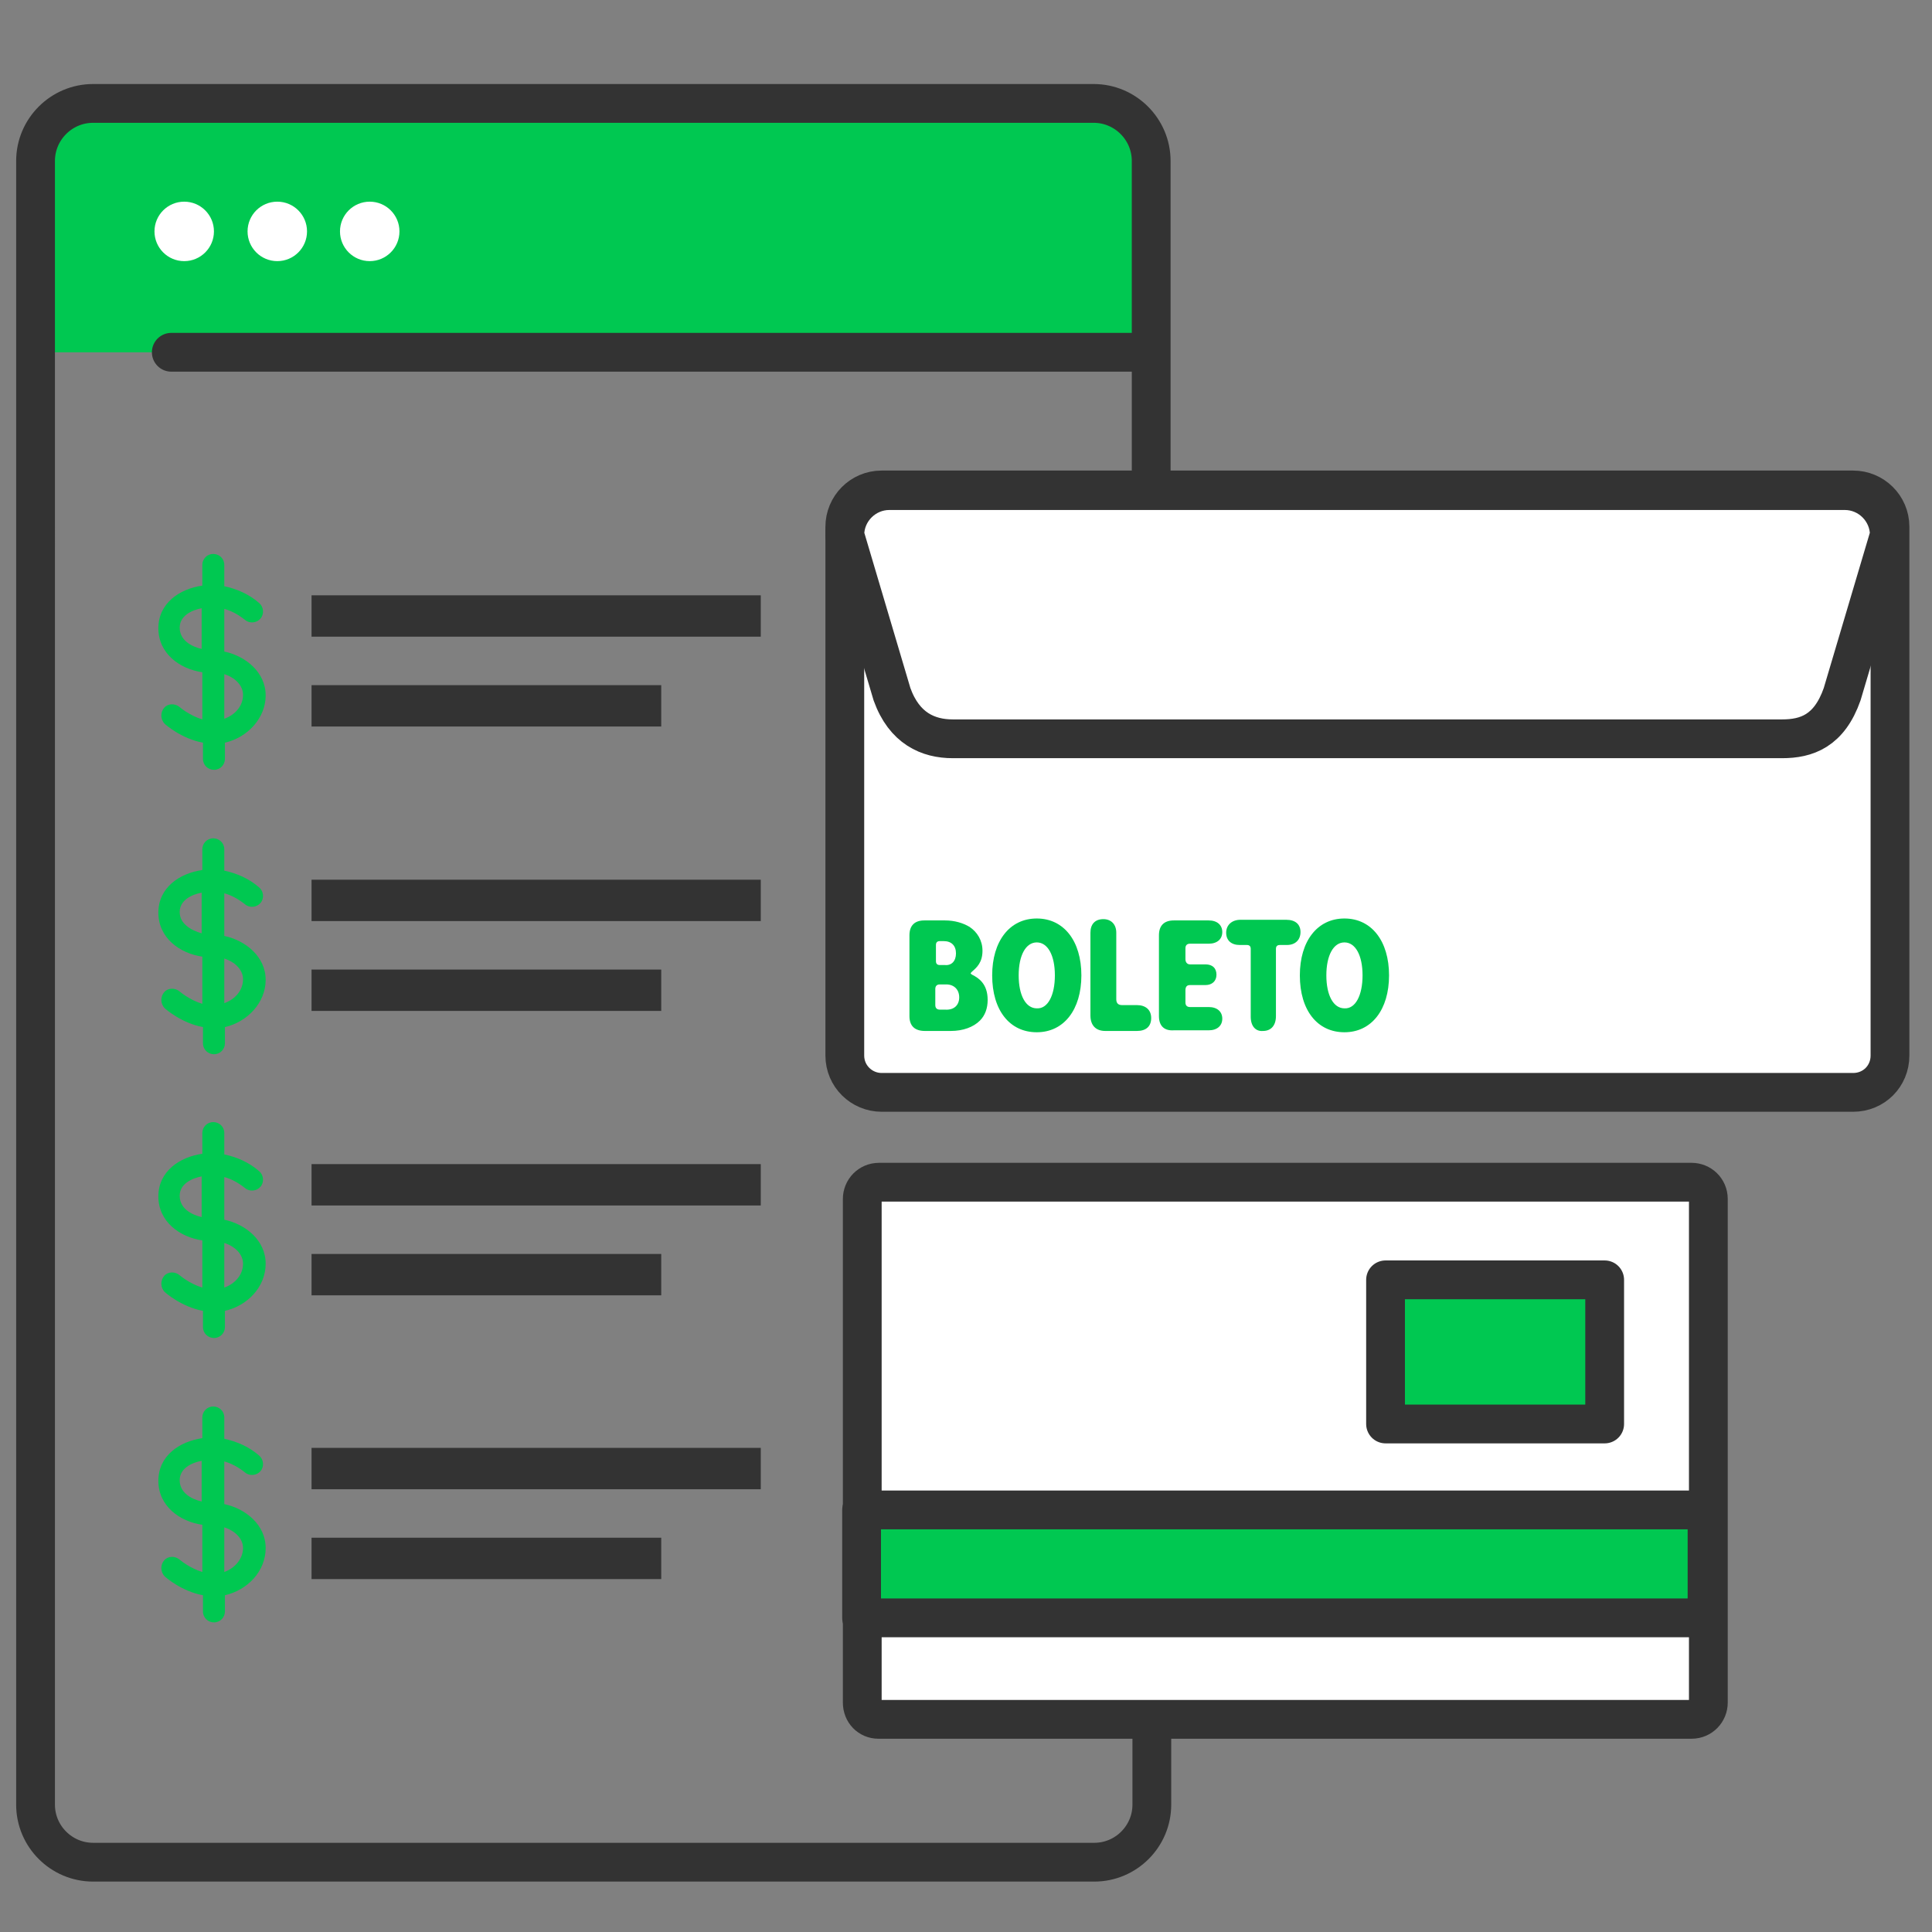
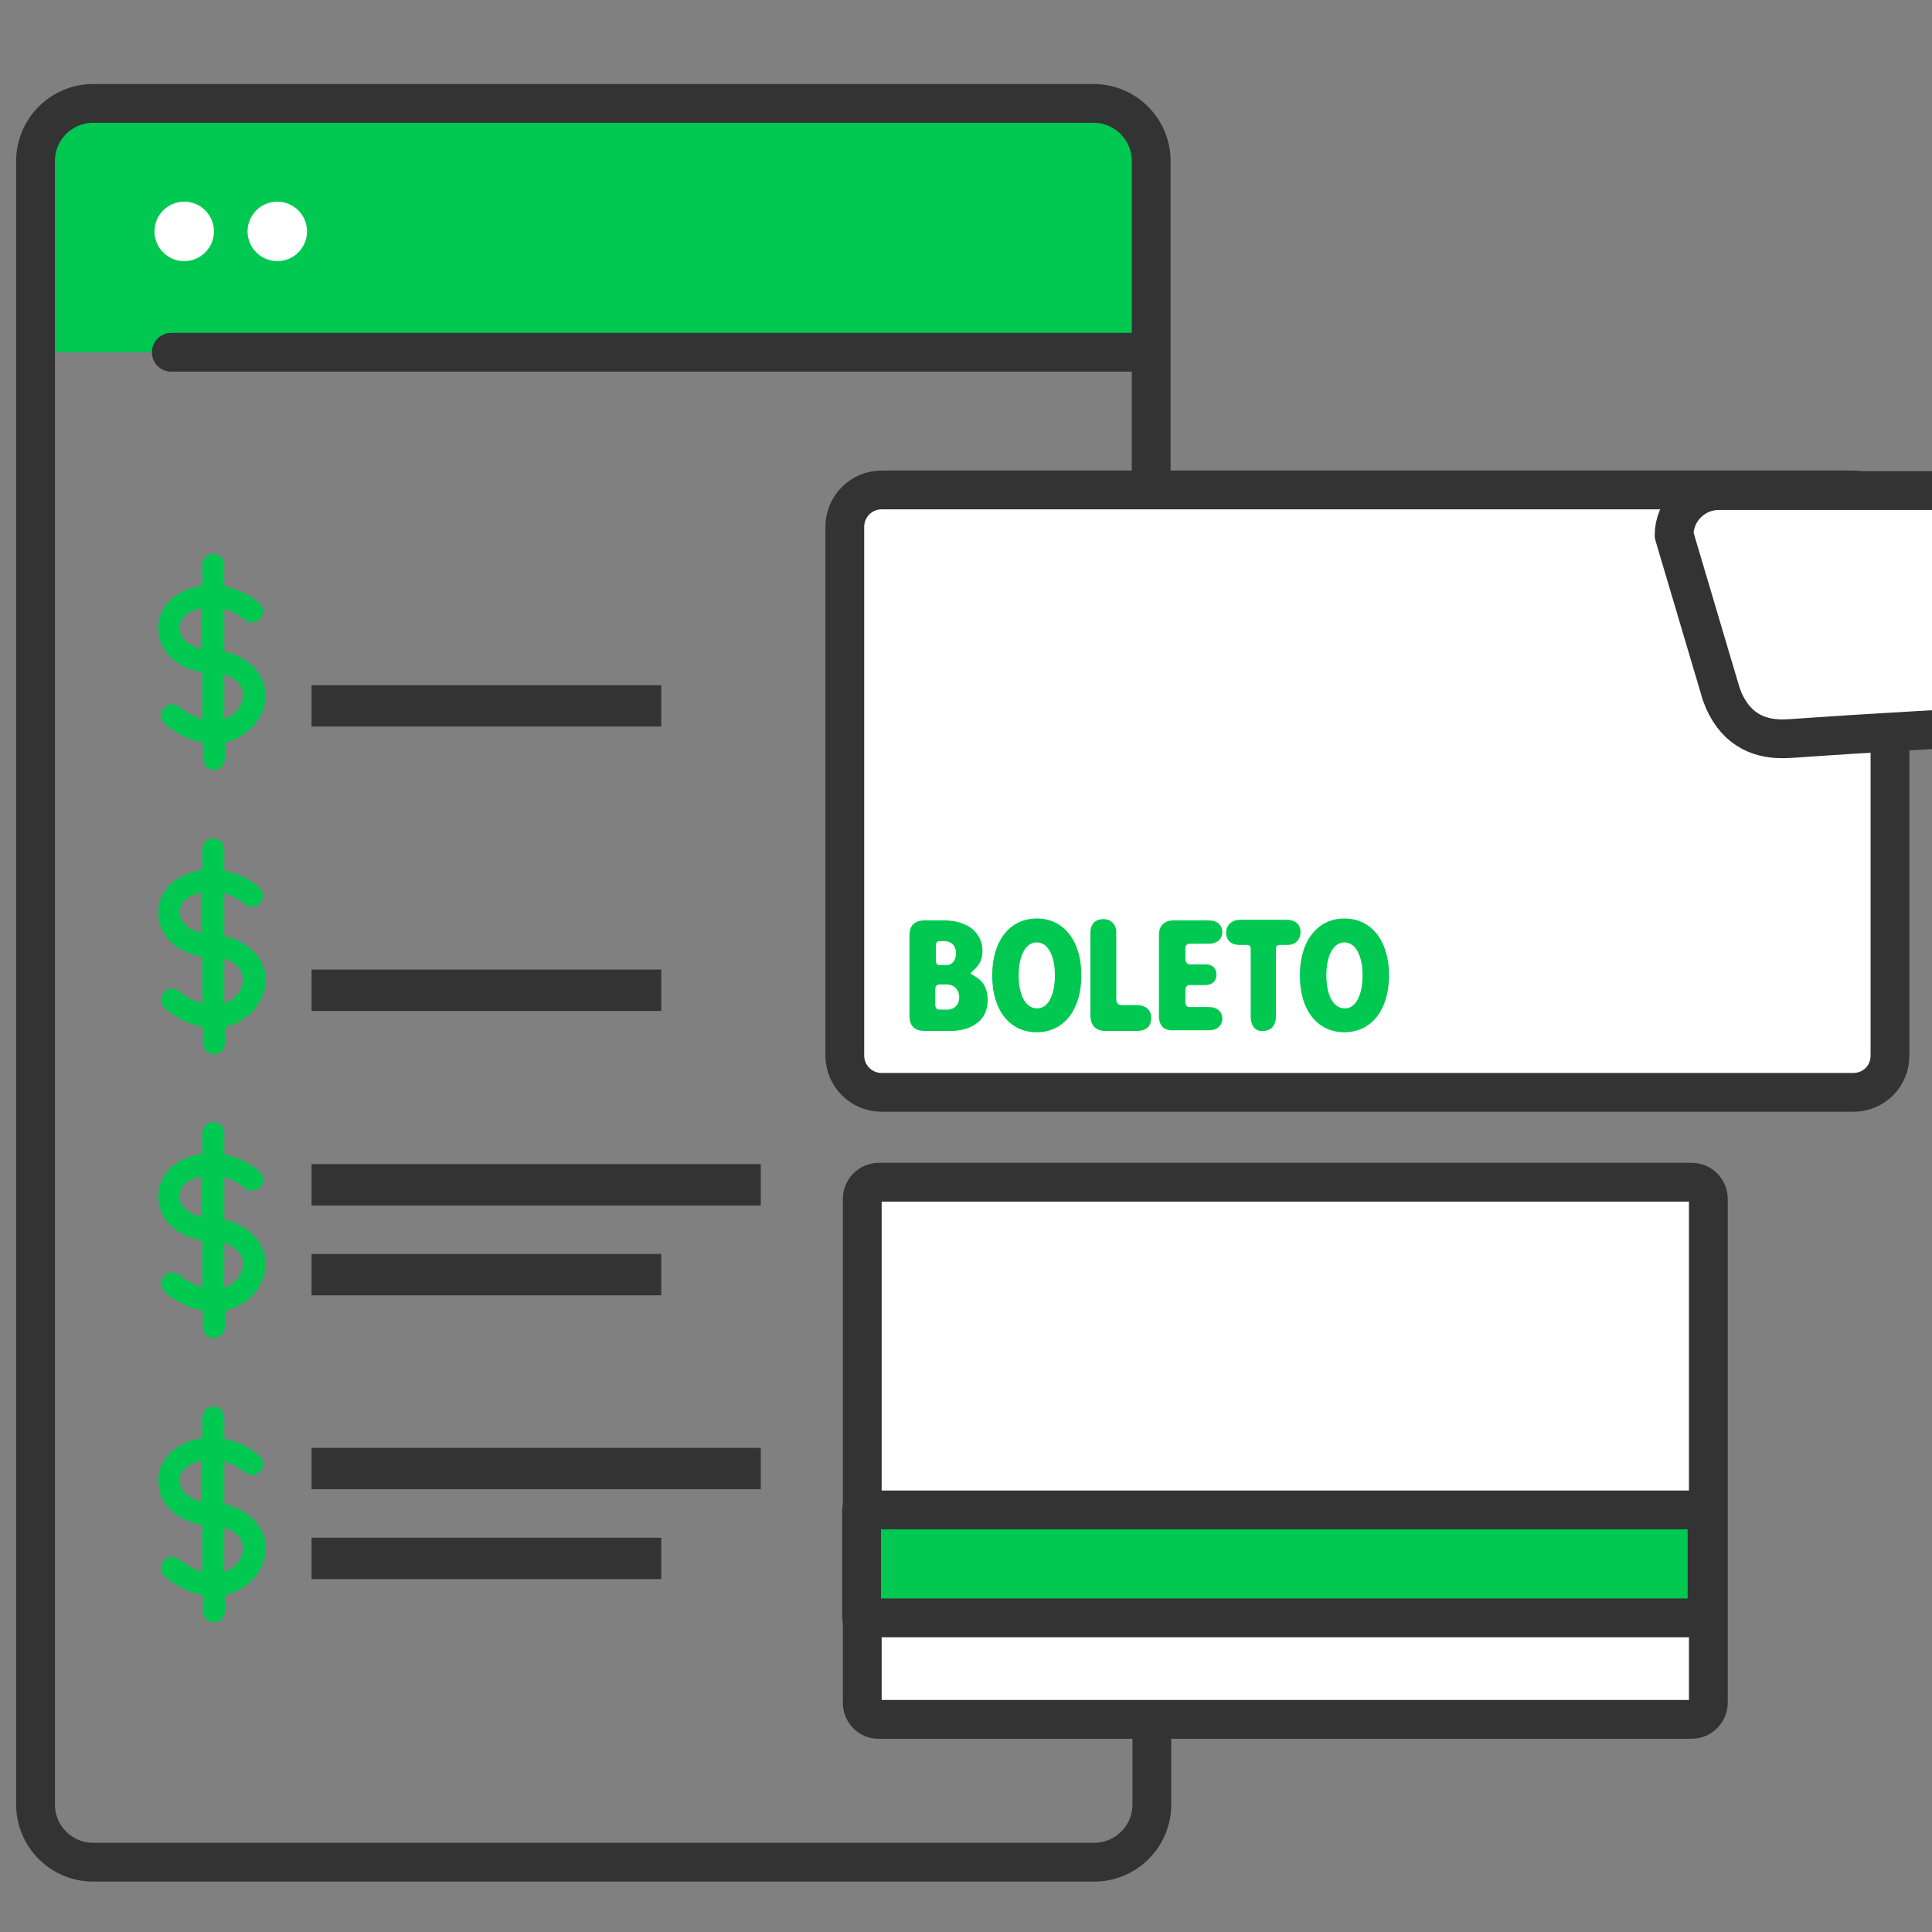
<svg xmlns="http://www.w3.org/2000/svg" version="1.1" x="0px" y="0px" viewBox="0 0 298.9 298.9" style="enable-background:new 0 0 298.9 298.9;" xml:space="preserve">
  <rect x="0" y="0" width="298.9" height="298.9" fill="#808080" stroke="none" />
  <style type="text/css">
	.st0{fill:#F2F2F2;}
	.st1{fill:#FFFFFF;stroke:#333333;stroke-width:6;stroke-linecap:round;stroke-linejoin:round;stroke-miterlimit:10;}
	.st2{fill:#00C851;}
	.st3{fill:none;stroke:#333333;stroke-width:6;stroke-linecap:round;stroke-linejoin:round;stroke-miterlimit:10;}
	.st4{fill:#F75708;}
	.st5{fill:none;stroke:#FFFFFF;stroke-miterlimit:10;}
	.st6{fill:#FFFFFF;}
	.st7{fill:#F4F4F4;}
	.st8{fill:#F93F06;}
	.st9{fill:#333333;}
	.st10{fill:#E6E6E6;}
	.st11{fill:#E81C2C;}
	.st12{fill:#F15A24;}
	.st13{fill:#134F9A;}
	.st14{fill:#39B54A;}
	.st15{fill:#D4145A;}
	.st16{fill:url(#SVGID_1_);}
	.st17{fill:#232323;}
	.st18{fill:#F4210B;}
	.st19{fill:#3D3D3D;}
	.st20{fill:#F93F06;stroke:#333333;stroke-width:2;stroke-miterlimit:10;}
	.st21{fill:#F93F06;stroke:#FFFFFF;stroke-width:2;stroke-miterlimit:10;}
	.st22{fill:none;stroke:#F93F06;stroke-miterlimit:10;}
	.st23{fill:none;stroke:#E6E6E6;stroke-width:0.953;stroke-miterlimit:10;}
	.st24{fill:none;stroke:#E6E6E6;stroke-width:0.95;stroke-miterlimit:10;}
	.st25{fill:none;stroke:#E6E6E6;stroke-miterlimit:10;}
	.st26{fill:#F93F06;stroke:#000000;stroke-width:4;stroke-linecap:round;stroke-linejoin:round;stroke-miterlimit:10;}
	.st27{fill:#FFFFFF;stroke:#020202;stroke-width:4;stroke-linecap:round;stroke-linejoin:round;stroke-miterlimit:10;}
	.st28{fill:none;stroke:#F93F06;stroke-width:10.658;stroke-linecap:round;stroke-miterlimit:10;}
	.st29{fill-rule:evenodd;clip-rule:evenodd;fill:#F93F06;}
	.st30{fill:url(#SVGID_00000034078659620128356570000006183225555021754243_);}
	
		.st31{fill:none;stroke:url(#SVGID_00000075879759399098495700000004236476263740844979_);stroke-width:4;stroke-linecap:round;stroke-linejoin:round;stroke-miterlimit:10;}
	.st32{fill:url(#SVGID_00000010302373588585180040000004211329485968182400_);}
	
		.st33{fill:none;stroke:url(#SVGID_00000171687849597986415160000016746137497682455195_);stroke-width:10;stroke-linecap:round;stroke-linejoin:round;stroke-miterlimit:10;}
	
		.st34{fill:none;stroke:url(#SVGID_00000149352124615334160020000016397142970808516513_);stroke-width:10;stroke-linecap:round;stroke-linejoin:round;stroke-miterlimit:10;}
	.st35{fill:url(#SVGID_00000049207677206656929000000009606530300838598045_);}
	.st36{fill:none;stroke:#333333;stroke-width:3;stroke-linecap:round;stroke-linejoin:round;stroke-miterlimit:10;}
	.st37{fill:#FFFFFF;stroke:#333333;stroke-width:3;stroke-linecap:round;stroke-linejoin:round;stroke-miterlimit:10;}
	.st38{fill:none;stroke:#333333;stroke-width:3;stroke-miterlimit:10;}
	.st39{fill:#F75708;stroke:#333333;stroke-width:3;stroke-linecap:round;stroke-linejoin:round;stroke-miterlimit:10;}
	.st40{fill:url(#SVGID_00000121990001041203344260000006186105465785000581_);}
	.st41{fill:url(#SVGID_00000017501016765160696420000002366884241549895328_);}
	.st42{fill-rule:evenodd;clip-rule:evenodd;fill:#FEFEFE;}
	.st43{fill:#CA1E20;}
	.st44{fill:#D82624;}
	.st45{fill:url(#SVGID_00000083802282852050591280000016624494627526902419_);}
	.st46{fill:none;stroke:#333333;stroke-width:3.082;stroke-linecap:round;stroke-linejoin:round;stroke-miterlimit:10;}
	.st47{fill:none;stroke:#333333;stroke-width:2.051;stroke-linecap:round;stroke-linejoin:round;stroke-miterlimit:10;}
	.st48{fill:none;stroke:#FFFFFF;stroke-width:3;stroke-linecap:round;stroke-linejoin:round;stroke-miterlimit:10;}
	.st49{fill:none;stroke:#333333;stroke-width:3.232;stroke-linecap:round;stroke-linejoin:round;stroke-miterlimit:10;}
	.st50{fill:none;stroke:#333333;stroke-width:3.05;stroke-linecap:round;stroke-linejoin:round;stroke-miterlimit:10;}
	.st51{fill:none;stroke:#333333;stroke-width:3.38;stroke-linecap:round;stroke-linejoin:round;stroke-miterlimit:10;}
	.st52{fill:#FFFFFF;stroke:#333333;stroke-width:2.277;stroke-linecap:round;stroke-linejoin:round;stroke-miterlimit:10;}
	.st53{fill:none;stroke:#333333;stroke-width:2.225;stroke-linecap:round;stroke-linejoin:round;stroke-miterlimit:10;}
	.st54{fill:#00C851;stroke:#333333;stroke-width:2.128;stroke-miterlimit:10;}
	.st55{fill:#00C851;stroke:#333333;stroke-width:2.128;stroke-linejoin:round;stroke-miterlimit:10;}
	.st56{fill:none;stroke:#EDEDED;stroke-width:3;stroke-miterlimit:10;}
	.st57{fill:#EDEDED;}
	
		.st58{fill:none;stroke:url(#SVGID_00000081648022802659852150000017561859760745961880_);stroke-width:6;stroke-linecap:round;stroke-linejoin:round;stroke-miterlimit:10;}
	
		.st59{fill:none;stroke:url(#SVGID_00000178916240508718311250000006211734286979945623_);stroke-width:6;stroke-linecap:round;stroke-linejoin:round;stroke-miterlimit:10;}
	
		.st60{fill:none;stroke:url(#SVGID_00000129887034780847555200000018205846913139963551_);stroke-width:6;stroke-linecap:round;stroke-linejoin:round;stroke-miterlimit:10;}
	.st61{fill:#FFFFFF;stroke:#2D2D2D;stroke-width:6;stroke-miterlimit:10;}
	.st62{fill:#00C851;stroke:#2D2D2D;stroke-width:6;stroke-miterlimit:10;}
	
		.st63{fill-rule:evenodd;clip-rule:evenodd;fill:#FFFFFF;stroke:#333333;stroke-width:3;stroke-linecap:round;stroke-linejoin:round;stroke-miterlimit:10;}
	
		.st64{fill:none;stroke:url(#SVGID_00000088831958112791128360000001423269564445170355_);stroke-width:6;stroke-linecap:round;stroke-linejoin:round;stroke-miterlimit:10;}
	
		.st65{fill:none;stroke:url(#SVGID_00000097469294012315169850000004864284953520277162_);stroke-width:6;stroke-linecap:round;stroke-linejoin:round;stroke-miterlimit:10;}
	
		.st66{fill:none;stroke:url(#SVGID_00000104677755799887125730000011661296544465412503_);stroke-width:6;stroke-linecap:round;stroke-linejoin:round;stroke-miterlimit:10;}
	
		.st67{fill:none;stroke:url(#SVGID_00000083052620210082834620000012135121250696703915_);stroke-width:6;stroke-linecap:round;stroke-linejoin:round;stroke-miterlimit:10;}
	
		.st68{fill:none;stroke:url(#SVGID_00000148644699901360882800000001112067413480833964_);stroke-width:6;stroke-linecap:round;stroke-linejoin:round;stroke-miterlimit:10;}
	
		.st69{fill:none;stroke:url(#SVGID_00000151531062789287726070000009382931067672302978_);stroke-width:6;stroke-linecap:round;stroke-linejoin:round;stroke-miterlimit:10;}
	
		.st70{fill:none;stroke:url(#SVGID_00000101817030965995772100000017009271826918064565_);stroke-width:6;stroke-linecap:round;stroke-linejoin:round;stroke-miterlimit:10;}
	.st71{fill:#FDFDFD;}
	
		.st72{fill-rule:evenodd;clip-rule:evenodd;fill:#FFFFFF;stroke:#333333;stroke-width:6;stroke-linecap:round;stroke-linejoin:round;stroke-miterlimit:10;}
	.st73{fill:url(#SVGID_00000121965181078341045130000008771912093586286761_);}
	.st74{fill:url(#SVGID_00000139988598544633674110000005607468936658539441_);}
	.st75{fill:url(#SVGID_00000125577180649159710050000006384845968744260780_);}
	.st76{fill:none;stroke:#333333;stroke-width:6;stroke-linecap:round;stroke-linejoin:round;}
	.st77{fill:none;stroke:#333333;stroke-width:6;stroke-linecap:round;stroke-linejoin:round;stroke-dasharray:11.862,11.862;}
	.st78{fill:none;stroke:#333333;stroke-width:6;stroke-linecap:round;stroke-linejoin:round;stroke-dasharray:11.579,11.579;}
	.st79{fill:#00C851;stroke:#2D2D2D;stroke-width:6;stroke-linejoin:round;stroke-miterlimit:10;}
	
		.st80{fill:none;stroke:url(#SVGID_00000165218146072547577780000017213153677495478682_);stroke-width:6;stroke-linecap:round;stroke-linejoin:round;stroke-miterlimit:10;}
	
		.st81{fill:none;stroke:url(#SVGID_00000000184812823652504630000010764138519315633060_);stroke-width:6;stroke-linecap:round;stroke-linejoin:round;stroke-miterlimit:10;}
	
		.st82{fill:none;stroke:url(#SVGID_00000126294799754500289230000009809386141871352978_);stroke-width:6;stroke-linecap:round;stroke-linejoin:round;stroke-miterlimit:10;}
	.st83{fill:#FFFFFF;stroke:#CCCCCC;stroke-width:6;stroke-linecap:round;stroke-linejoin:round;stroke-miterlimit:10;}
	.st84{fill:#B3B3B3;}
	
		.st85{fill:none;stroke:url(#SVGID_00000183963503202332819330000015197758880744950458_);stroke-width:6;stroke-linecap:round;stroke-linejoin:round;stroke-miterlimit:10;}
	
		.st86{fill:none;stroke:url(#SVGID_00000040559048772074623930000010382534049128312736_);stroke-width:6;stroke-linecap:round;stroke-linejoin:round;stroke-miterlimit:10;}
	
		.st87{fill:none;stroke:url(#SVGID_00000124128146278126012190000015878526645719368367_);stroke-width:6;stroke-linecap:round;stroke-linejoin:round;stroke-miterlimit:10;}
	
		.st88{fill:none;stroke:url(#SVGID_00000163060267733123608210000007964444830088674485_);stroke-width:6;stroke-linecap:round;stroke-linejoin:round;stroke-miterlimit:10;}
	
		.st89{fill:none;stroke:url(#SVGID_00000049922488244723050450000010738760897058779308_);stroke-width:6;stroke-linecap:round;stroke-linejoin:round;stroke-miterlimit:10;}
	.st90{fill:#00C851;stroke:#2D2D2D;stroke-width:6;stroke-linecap:round;stroke-linejoin:round;stroke-miterlimit:10;}
</style>
  <g id="Vectors">
</g>
  <g id="Layer_1">
    <path class="st2" d="M177.8,54.5H6.2c-0.2,0-0.3-0.1-0.3-0.3V18.5c0-0.2,0.1-0.3,0.3-0.3h171.7c0.2,0,0.3,0.1,0.3,0.3v35.7   C178.2,54.3,178,54.5,177.8,54.5z" />
    <path class="st3" d="M178.2,247.4v31.8c0,4.9-4,8.9-8.9,8.9H14.4c-4.9,0-8.9-4-8.9-8.9V24.9c0-4.9,4-8.9,8.9-8.9h154.8   c4.9,0,8.9,4,8.9,8.9v56.7" />
    <line class="st3" x1="175.2" y1="54.5" x2="26.5" y2="54.5" />
    <path class="st1" d="M286.7,169H136.4c-3.1,0-5.7-2.5-5.7-5.7V81.5c0-3.1,2.5-5.7,5.7-5.7h150.3c3.1,0,5.7,2.5,5.7,5.7v81.8   C292.4,166.5,289.9,169,286.7,169z" />
-     <path class="st1" d="M275.7,114.3H147.4c-3.8,0-7.5-1.6-9.4-6.9l-7.3-24.6c0-3.8,3.1-6.9,6.9-6.9h147.8c3.8,0,6.9,3.1,6.9,6.9   l-7.3,24.6C283,113.1,279.5,114.3,275.7,114.3z" />
-     <rect x="48.2" y="92.1" class="st9" width="69.5" height="6.4" />
+     <path class="st1" d="M275.7,114.3c-3.8,0-7.5-1.6-9.4-6.9l-7.3-24.6c0-3.8,3.1-6.9,6.9-6.9h147.8c3.8,0,6.9,3.1,6.9,6.9   l-7.3,24.6C283,113.1,279.5,114.3,275.7,114.3z" />
    <rect x="48.2" y="106" class="st9" width="54.1" height="6.4" />
    <path class="st2" d="M41.1,107.6c0-3.6-3.1-6.1-6.4-6.8v-6.6c1.1,0.3,2.2,0.9,3.2,1.7c0.7,0.6,1.8,0.5,2.4-0.2   c0.6-0.7,0.5-1.8-0.2-2.4c-1.6-1.4-3.5-2.2-5.4-2.6v-3.3c0-1-0.8-1.7-1.7-1.7c-1,0-1.7,0.8-1.7,1.7v3.2c-3.5,0.5-6.8,2.7-6.8,6.6   c0,3.9,3.3,6.3,6.8,6.8v7.3c-2-0.6-3.5-1.9-3.5-1.9c-0.7-0.6-1.8-0.6-2.4,0.1c-0.6,0.7-0.6,1.8,0.1,2.5c0.1,0.1,2.6,2.3,5.9,2.9   v2.5c0,1,0.8,1.7,1.7,1.7c1,0,1.7-0.8,1.7-1.7v-2.5C38.3,114.1,41.1,111.1,41.1,107.6z M27.8,97.1c0-1.8,1.8-2.7,3.4-3v6.3   C29.5,100,27.8,99,27.8,97.1z M34.7,111.2v-6.9c1.6,0.5,2.9,1.7,2.9,3.2C37.6,109.2,36.4,110.6,34.7,111.2z" />
-     <rect x="48.2" y="136.1" class="st9" width="69.5" height="6.4" />
    <rect x="48.2" y="150" class="st9" width="54.1" height="6.4" />
    <path class="st2" d="M41.1,151.6c0-3.6-3.1-6.1-6.4-6.8v-6.6c1.1,0.3,2.2,0.9,3.2,1.7c0.7,0.6,1.8,0.5,2.4-0.2   c0.6-0.7,0.5-1.8-0.2-2.4c-1.6-1.4-3.5-2.2-5.4-2.6v-3.3c0-1-0.8-1.7-1.7-1.7c-1,0-1.7,0.8-1.7,1.7v3.2c-3.5,0.5-6.8,2.7-6.8,6.6   c0,3.9,3.3,6.3,6.8,6.8v7.3c-2-0.6-3.5-1.9-3.5-1.9c-0.7-0.6-1.8-0.6-2.4,0.1c-0.6,0.7-0.6,1.8,0.1,2.5c0.1,0.1,2.6,2.3,5.9,2.9   v2.5c0,1,0.8,1.7,1.7,1.7c1,0,1.7-0.8,1.7-1.7v-2.5C38.3,158.1,41.1,155.1,41.1,151.6z M27.8,141.1c0-1.8,1.8-2.7,3.4-3v6.3   C29.5,143.9,27.8,142.9,27.8,141.1z M34.7,155.2v-6.9c1.6,0.5,2.9,1.7,2.9,3.2C37.6,153.2,36.4,154.6,34.7,155.2z" />
    <rect x="48.2" y="180.1" class="st9" width="69.5" height="6.4" />
    <rect x="48.2" y="194" class="st9" width="54.1" height="6.4" />
    <path class="st2" d="M41.1,195.5c0-3.6-3.1-6.1-6.4-6.8v-6.6c1.1,0.3,2.2,0.9,3.2,1.7c0.7,0.6,1.8,0.5,2.4-0.2   c0.6-0.7,0.5-1.8-0.2-2.4c-1.6-1.4-3.5-2.2-5.4-2.6v-3.3c0-1-0.8-1.7-1.7-1.7c-1,0-1.7,0.8-1.7,1.7v3.2c-3.5,0.5-6.8,2.7-6.8,6.6   c0,3.9,3.3,6.3,6.8,6.8v7.3c-2-0.6-3.5-1.9-3.5-1.9c-0.7-0.6-1.8-0.6-2.4,0.1c-0.6,0.7-0.6,1.8,0.1,2.5c0.1,0.1,2.6,2.3,5.9,2.9   v2.5c0,1,0.8,1.7,1.7,1.7c1,0,1.7-0.8,1.7-1.7v-2.5C38.3,202,41.1,199.1,41.1,195.5z M27.8,185c0-1.8,1.8-2.7,3.4-3v6.3   C29.5,187.9,27.8,186.9,27.8,185z M34.7,199.2v-6.9c1.6,0.5,2.9,1.7,2.9,3.2C37.6,197.2,36.4,198.6,34.7,199.2z" />
    <rect x="48.2" y="224" class="st9" width="69.5" height="6.4" />
    <rect x="48.2" y="237.9" class="st9" width="54.1" height="6.4" />
    <path class="st2" d="M41.1,239.5c0-3.6-3.1-6.1-6.4-6.8v-6.6c1.1,0.3,2.2,0.9,3.2,1.7c0.7,0.6,1.8,0.5,2.4-0.2   c0.6-0.7,0.5-1.8-0.2-2.4c-1.6-1.4-3.5-2.2-5.4-2.6v-3.3c0-1-0.8-1.7-1.7-1.7c-1,0-1.7,0.8-1.7,1.7v3.2c-3.5,0.5-6.8,2.7-6.8,6.6   c0,3.9,3.3,6.3,6.8,6.8v7.3c-2-0.6-3.5-1.9-3.5-1.9c-0.7-0.6-1.8-0.6-2.4,0.1c-0.6,0.7-0.6,1.8,0.1,2.5c0.1,0.1,2.6,2.3,5.9,2.9   v2.5c0,1,0.8,1.7,1.7,1.7c1,0,1.7-0.8,1.7-1.7v-2.5C38.3,246,41.1,243.1,41.1,239.5z M27.8,229c0-1.8,1.8-2.7,3.4-3v6.3   C29.5,231.9,27.8,230.9,27.8,229z M34.7,243.2v-6.9c1.6,0.5,2.9,1.7,2.9,3.2C37.6,241.1,36.4,242.6,34.7,243.2z" />
    <g>
      <path class="st2" d="M140.7,157.2v-12.5c0-1.5,0.8-2.3,2.3-2.3h3.2c1.5,0,2.8,0.4,3.8,1c1.2,0.8,2,2.1,2,3.7    c0,1.8-0.9,2.6-1.6,3.2c-0.3,0.3-0.3,0.3,0,0.5c1,0.5,2.4,1.4,2.4,3.9c0,1.3-0.4,2.4-1.2,3.2c-1,1-2.6,1.6-4.5,1.6h-4    C141.5,159.5,140.7,158.7,140.7,157.2z M147.9,147.5c0-1.2-0.7-1.9-1.9-1.9h-0.6c-0.4,0-0.6,0.2-0.6,0.6v2.5    c0,0.4,0.2,0.6,0.6,0.6h0.8C147.2,149.4,147.9,148.7,147.9,147.5z M148.4,154.3c0-1.2-0.8-2-2-2h-1c-0.5,0-0.7,0.3-0.7,0.7v2.5    c0,0.5,0.3,0.7,0.7,0.7h0.8C147.6,156.3,148.4,155.5,148.4,154.3z" />
      <path class="st2" d="M153.5,150.9c0-5.3,2.7-8.8,6.9-8.8c4.2,0,6.9,3.5,6.9,8.8c0,5.3-2.7,8.8-6.9,8.8    C156.2,159.7,153.5,156.3,153.5,150.9z M163.2,150.9c0-3.1-1.1-5.1-2.8-5.1c-1.7,0-2.8,2-2.8,5.1c0,3.1,1.1,5.1,2.8,5.1    C162.1,156.1,163.2,154,163.2,150.9z" />
      <path class="st2" d="M168.7,157.1v-12.8c0-1.3,0.7-2.1,2-2.1c1.2,0,2,0.8,2,2.1v10.3c0,0.6,0.3,0.9,0.9,0.9h2.3    c1.3,0,2.2,0.7,2.2,2s-0.8,2-2.2,2H171C169.5,159.5,168.7,158.6,168.7,157.1z" />
      <path class="st2" d="M179.3,157.2v-12.5c0-1.5,0.8-2.3,2.3-2.3h5.4c1.3,0,2.1,0.7,2.1,1.8s-0.8,1.8-2.1,1.8h-2.9    c-0.5,0-0.7,0.3-0.7,0.7v1.7c0,0.5,0.3,0.8,0.7,0.8h2.4c1.1,0,1.7,0.6,1.7,1.6c0,1-0.7,1.6-1.7,1.6h-2.4c-0.5,0-0.7,0.3-0.7,0.8    v1.9c0,0.5,0.3,0.7,0.7,0.7h2.9c1.3,0,2.1,0.7,2.1,1.8c0,1.1-0.8,1.8-2.1,1.8h-5.4C180.1,159.5,179.3,158.7,179.3,157.2z" />
      <path class="st2" d="M193.5,157.3v-10.5c0-0.4-0.2-0.6-0.6-0.6h-1.1c-1.3,0-2.1-0.7-2.1-1.9c0-1.2,0.9-2,2.2-2h7.1    c1.4,0,2.2,0.7,2.2,1.9c0,1.2-0.8,2-2.1,2h-1.1c-0.4,0-0.6,0.2-0.6,0.6v10.4c0,1.5-0.8,2.3-2,2.3    C194.3,159.6,193.5,158.8,193.5,157.3z" />
      <path class="st2" d="M201.1,150.9c0-5.3,2.7-8.8,6.9-8.8c4.2,0,6.9,3.5,6.9,8.8c0,5.3-2.7,8.8-6.9,8.8    C203.8,159.7,201.1,156.3,201.1,150.9z M210.8,150.9c0-3.1-1.1-5.1-2.8-5.1c-1.7,0-2.8,2-2.8,5.1c0,3.1,1.1,5.1,2.8,5.1    C209.7,156.1,210.8,154,210.8,150.9z" />
    </g>
    <path class="st1" d="M133.4,263.4v-77.9c0-1.4,1.1-2.6,2.6-2.6h125.7c1.4,0,2.6,1.1,2.6,2.6v77.9c0,1.4-1.1,2.6-2.6,2.6H135.9   C134.5,266,133.4,264.9,133.4,263.4z" />
    <path class="st2" d="M135,232.8h127.4c0.1,0,0.2,0.1,0.2,0.2v16.9c0,0.1-0.1,0.2-0.2,0.2H135c-0.1,0-0.2-0.1-0.2-0.2V233   C134.7,232.9,134.8,232.8,135,232.8z" />
-     <path class="st2" d="M216.3,198.1h30.8c0.1,0,0.1,0,0.1,0.1v21.2c0,0.1,0,0.1-0.1,0.1h-30.8c-0.1,0-0.1,0-0.1-0.1v-21.2   C216.2,198.1,216.3,198.1,216.3,198.1z" />
    <rect x="190.4" y="176.6" transform="matrix(-1.836970e-16 1 -1 -1.836970e-16 440.697 43.2)" class="st3" width="16.7" height="130.8" />
-     <rect x="220.1" y="192.2" transform="matrix(-1.836970e-16 1 -1 -1.836970e-16 440.459 -22.096)" class="st3" width="22.3" height="33.9" />
    <circle class="st6" cx="28.5" cy="35.8" r="4.6" />
    <circle class="st6" cx="42.9" cy="35.8" r="4.6" />
-     <circle class="st6" cx="57.2" cy="35.8" r="4.6" />
  </g>
</svg>